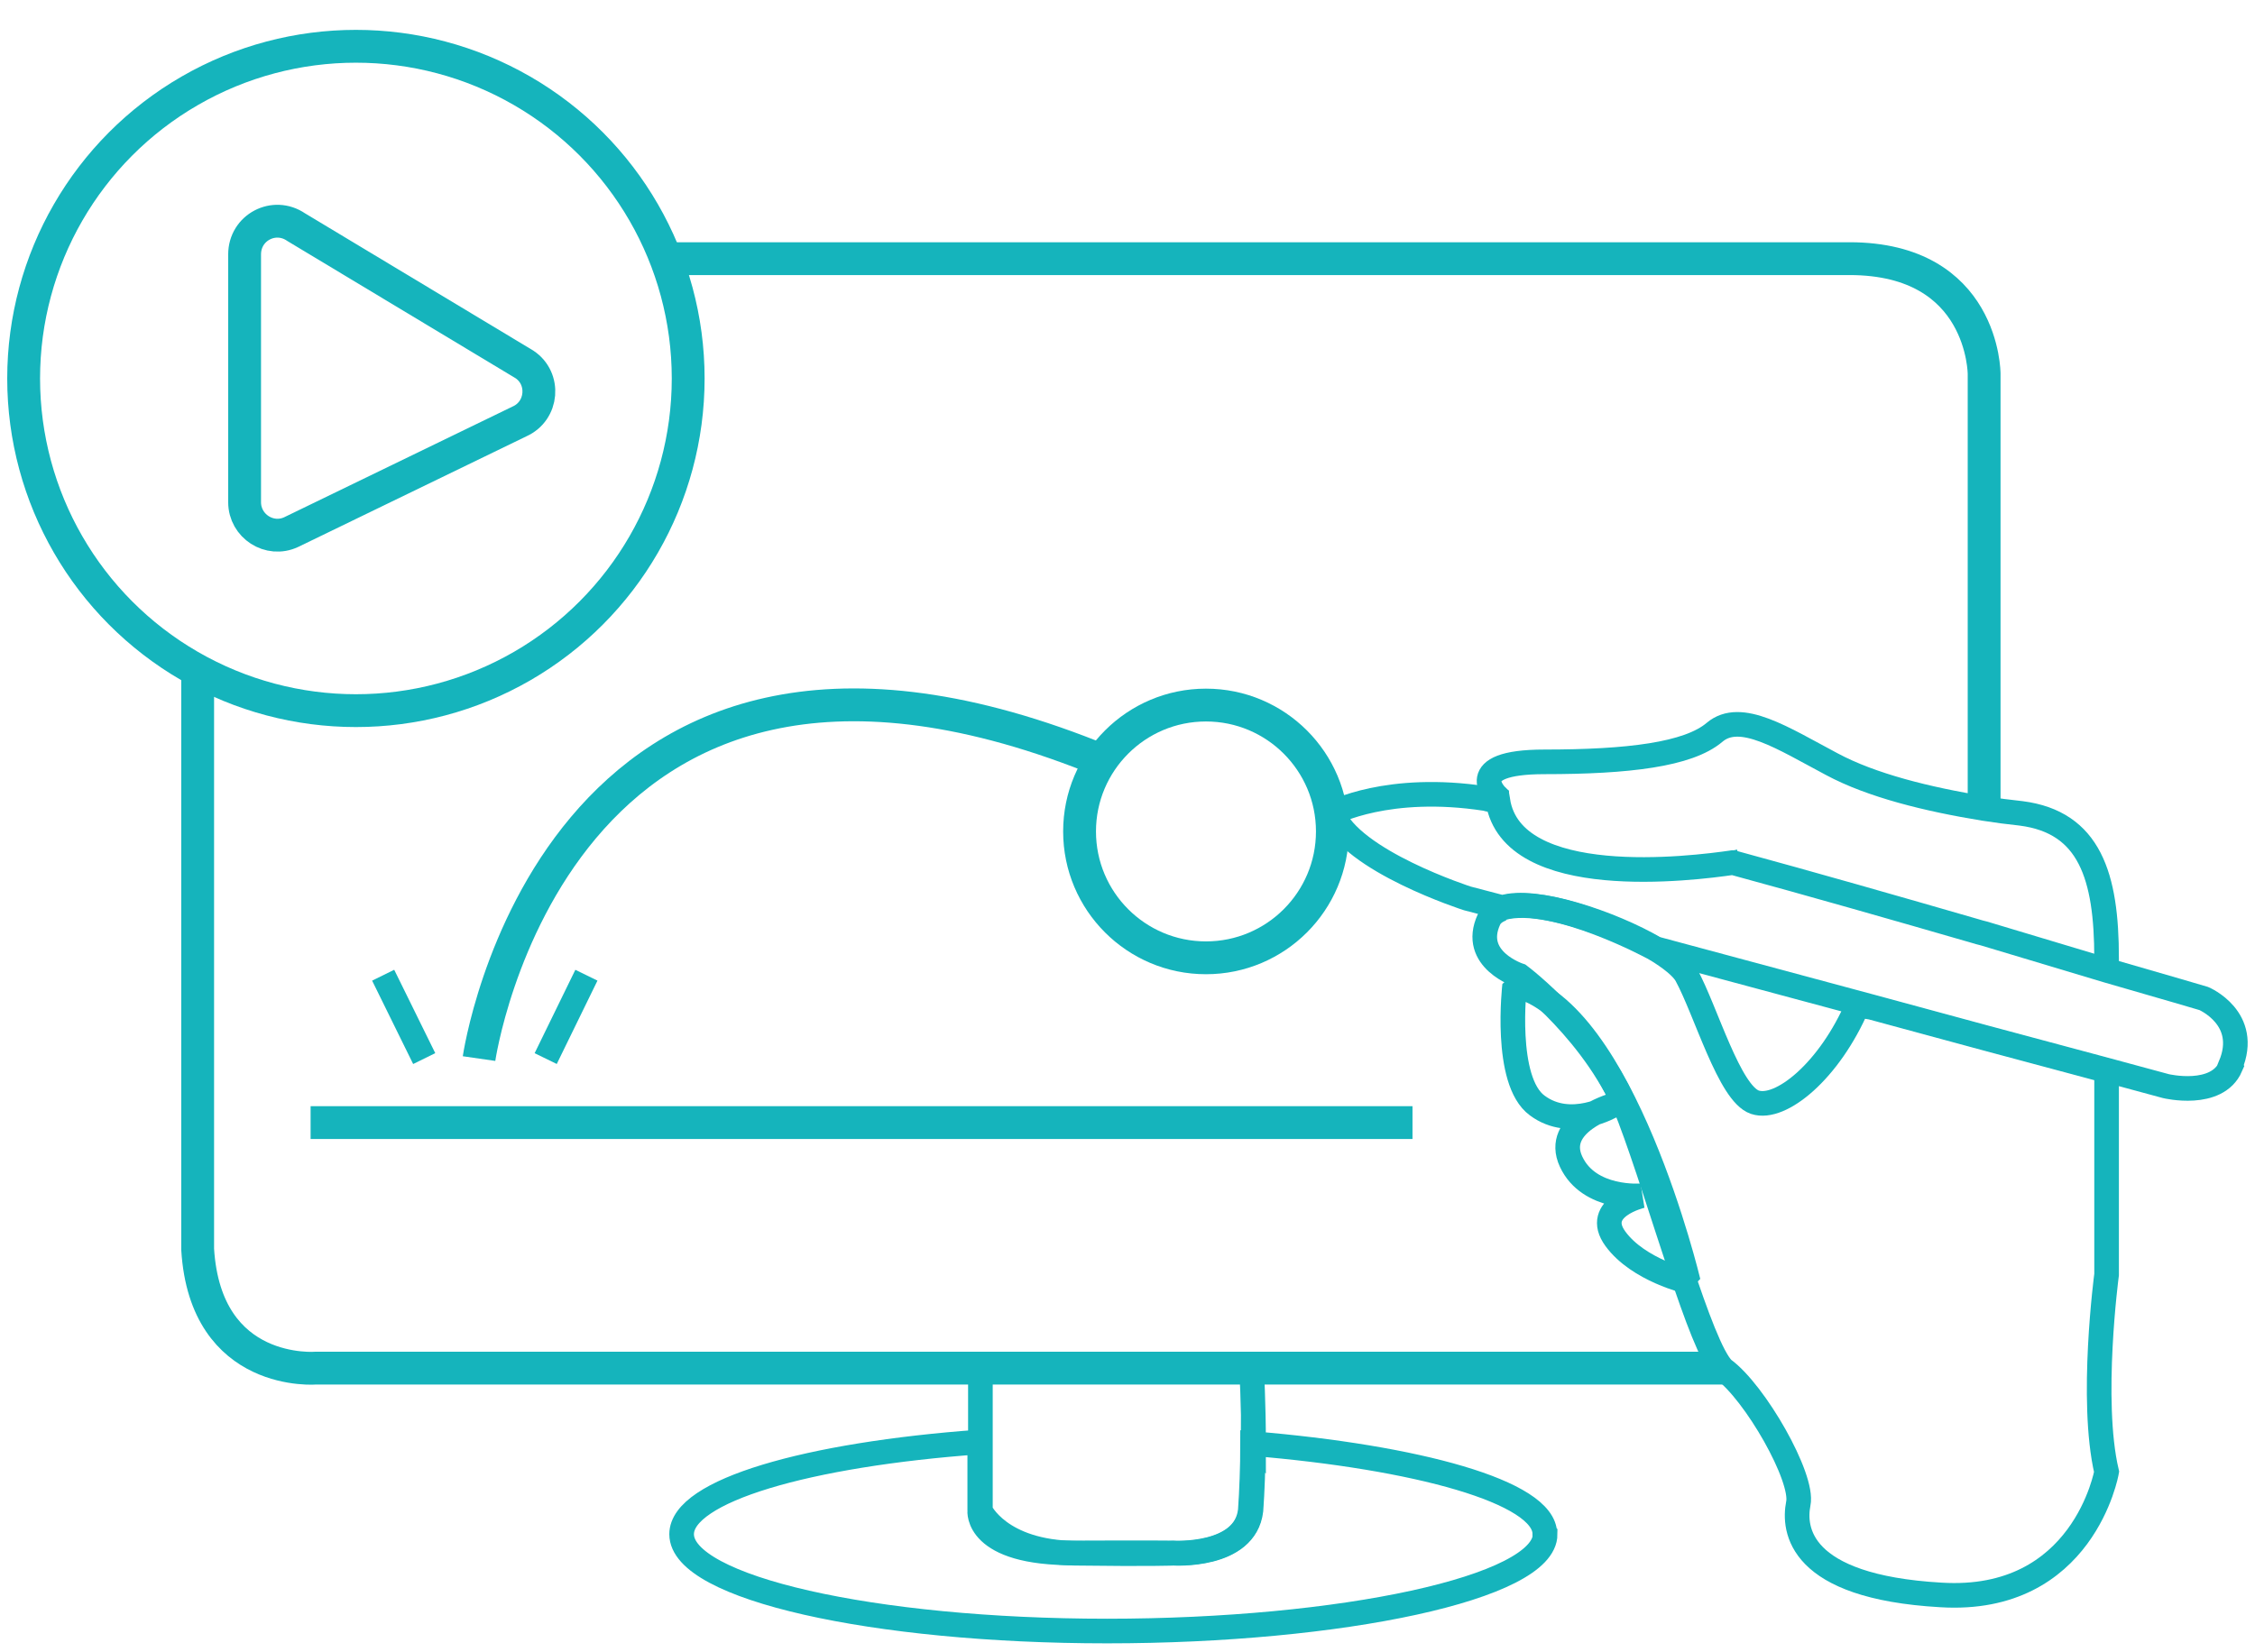
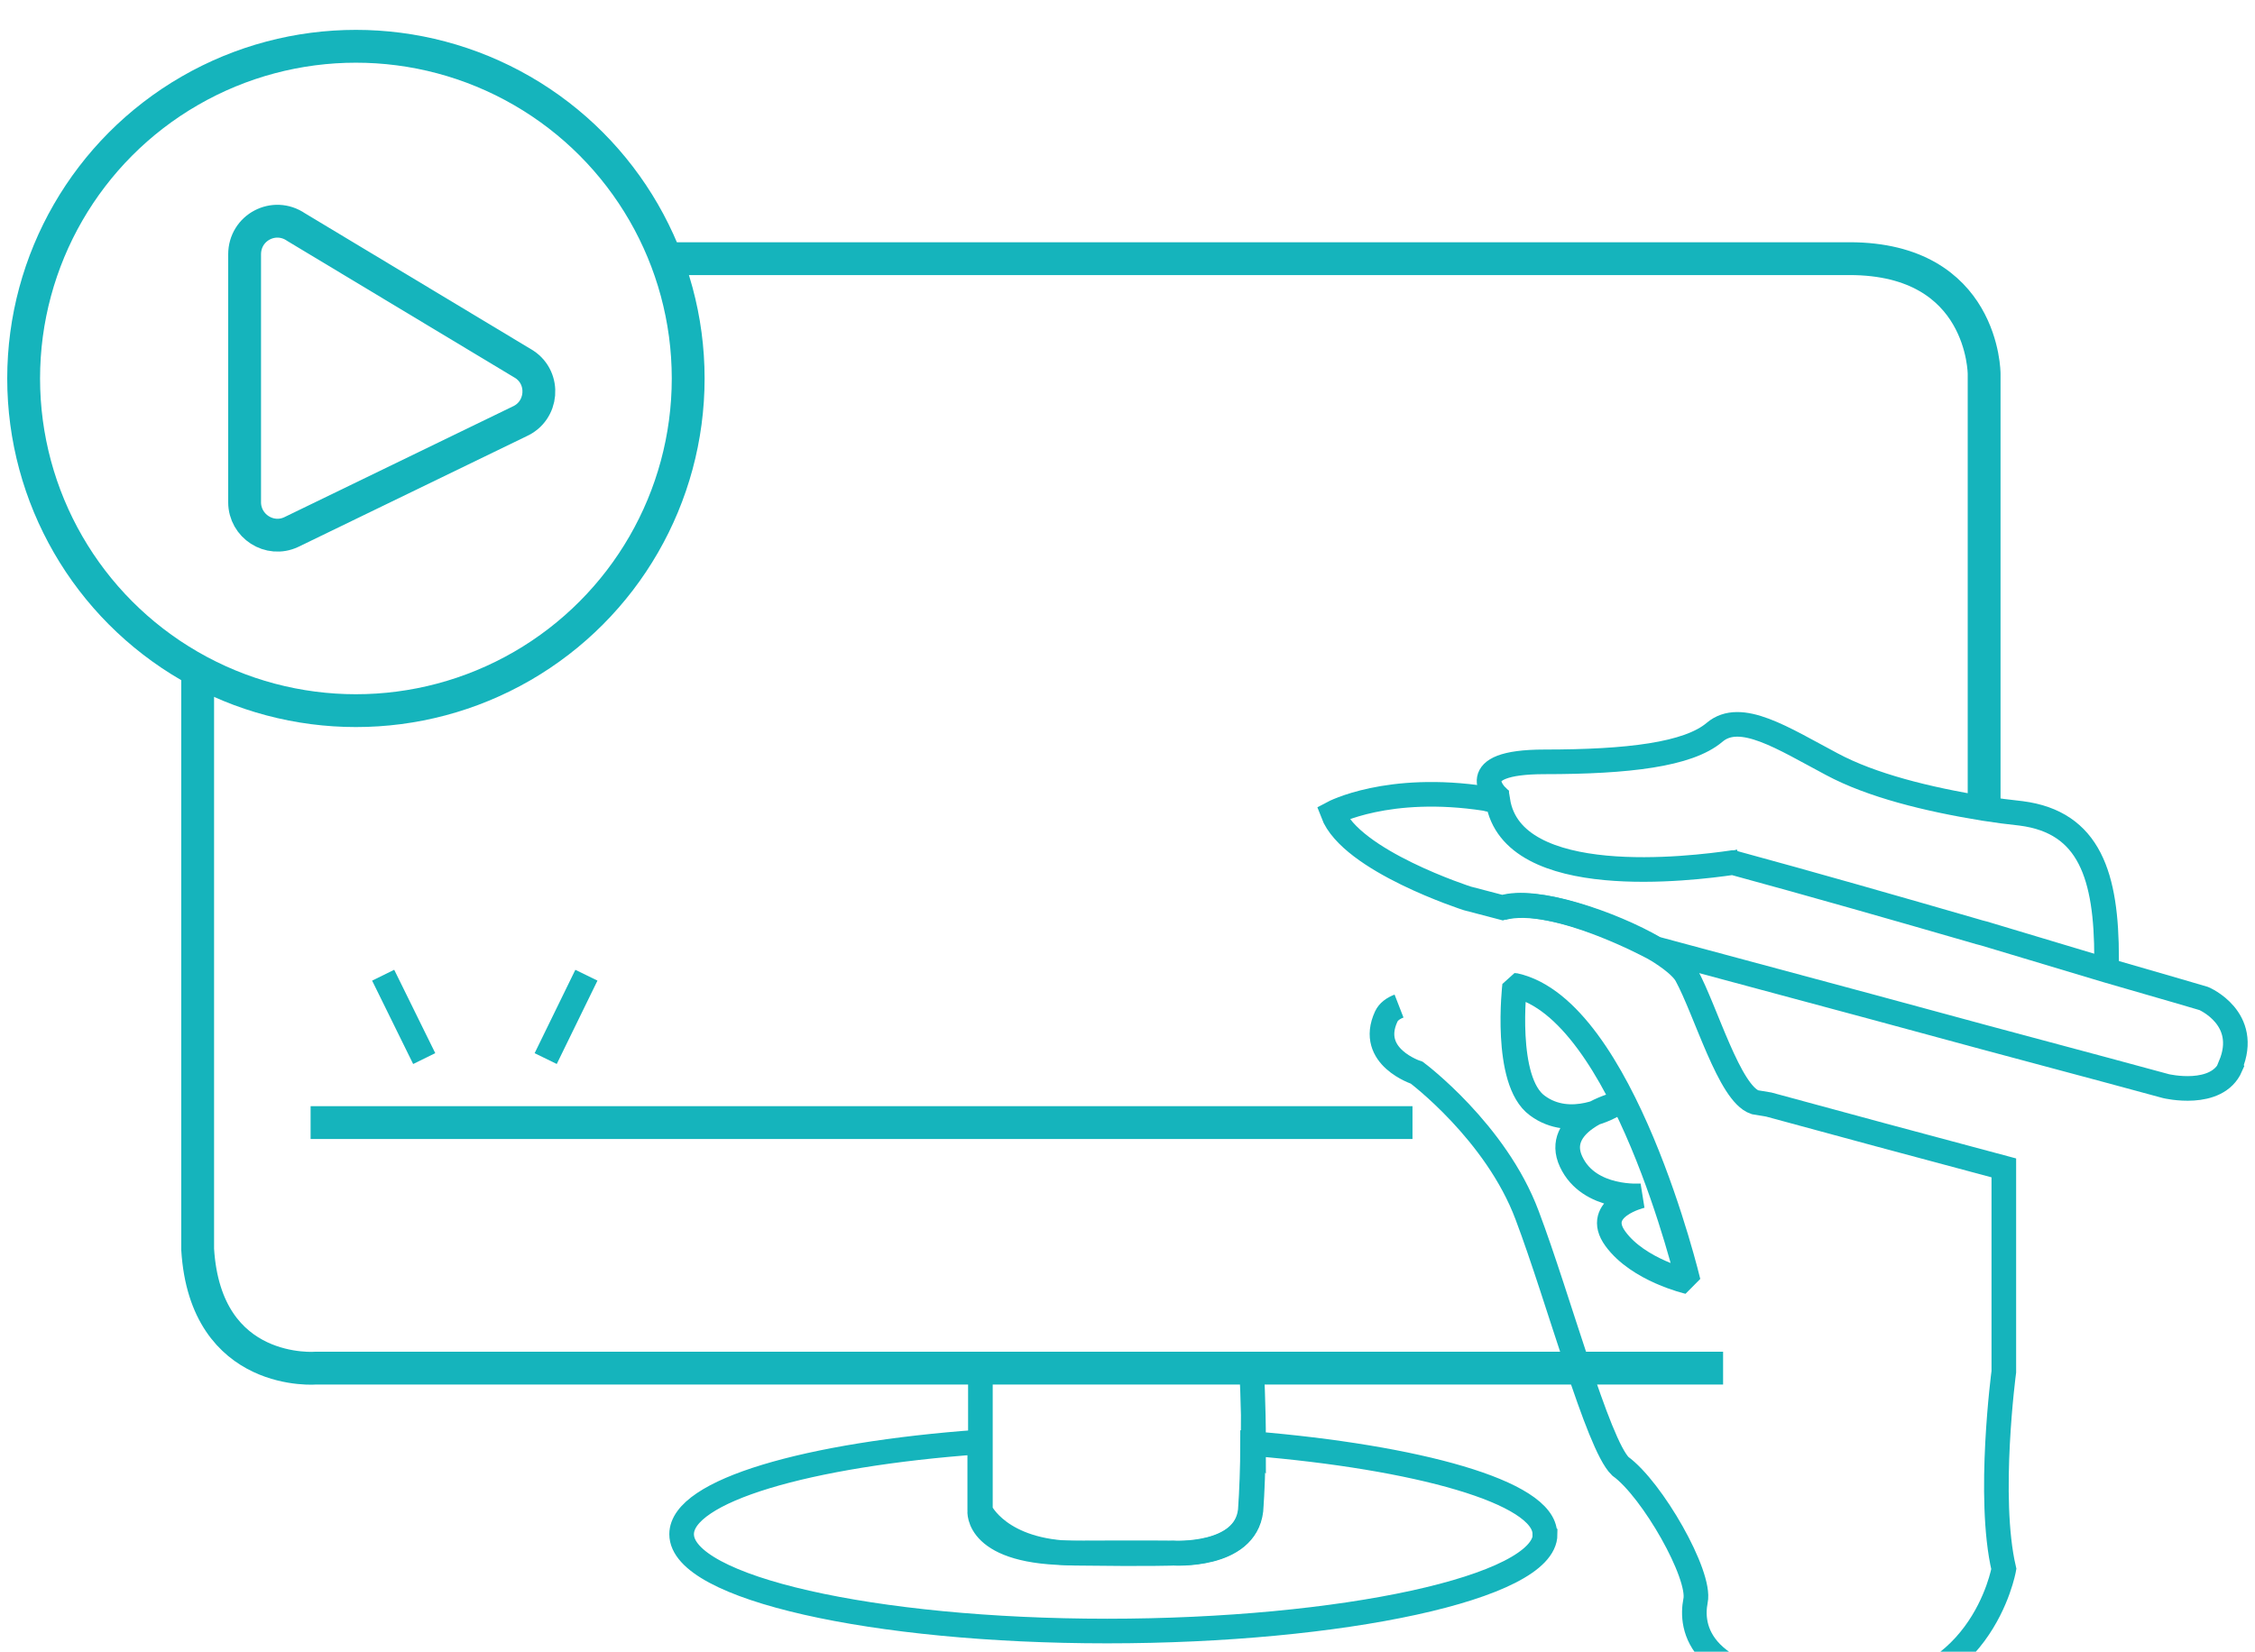
<svg xmlns="http://www.w3.org/2000/svg" id="Layer_1" data-name="Layer 1" viewBox="0 0 68.68 50.32">
  <defs>
    <style>
      .cls-1 {
        stroke-linecap: round;
        stroke-linejoin: bevel;
      }

      .cls-1, .cls-2 {
        stroke-width: .75px;
      }

      .cls-1, .cls-2, .cls-3 {
        fill: none;
        stroke: #15b4bc;
      }

      .cls-2, .cls-3 {
        stroke-miterlimit: 10;
      }
    </style>
  </defs>
  <path class="cls-3" d="m6.02,20.2v17.86c.24,3.92,3.62,3.62,3.62,3.62h42.84" />
  <path class="cls-3" d="m20.43,7.88h35.9c4.1,0,4.1,3.51,4.1,3.51v13.24" />
  <circle class="cls-3" cx="10.84" cy="11.53" r="10.12" />
  <line class="cls-3" x1="9.46" y1="34.2" x2="43.02" y2="34.2" />
  <line class="cls-2" x1="11.67" y1="29.71" x2="12.92" y2="32.25" />
  <line class="cls-2" x1="17.86" y1="29.71" x2="16.62" y2="32.25" />
-   <path class="cls-3" d="m14.59,32.25s2.26-15.7,18.67-9.2" />
-   <circle class="cls-3" cx="36.73" cy="25.33" r="3.85" />
  <path class="cls-2" d="m38.17,43.97c0,.72-.03,1.49-.07,2.04-.17,1.45-2.36,1.31-2.36,1.31,0,0-.67.03-2.99,0-2.32-.03-2.89-1.29-2.89-1.29v-4.34h8.26s.06,1.11.06,2.29Z" />
  <path class="cls-2" d="m47.06,46.74c0,1.63-6.21,2.95-13.34,2.95s-12.96-1.32-12.96-2.95c0-1.32,3.82-2.43,9.08-2.81v2.09s-.15,1.31,2.89,1.29c2.32-.01,2.99,0,2.99,0,0,0,2.2.14,2.36-1.29.04-.56.07-1.32.07-2.04,4.97.41,8.9,1.47,8.9,2.75Z" />
  <path class="cls-3" d="m7.45,7.75v7.55c0,.73.76,1.22,1.42.91l6.95-3.37c.72-.32.8-1.31.15-1.74l-6.95-4.18c-.67-.46-1.57.01-1.57.83Z" />
  <line class="cls-2" x1="60.13" y1="28.37" x2="60.13" y2="28.3" />
  <path class="cls-2" d="m45.61,24.42s-.03-.11-.03-.17c0,0-1.08-1.04,1.46-1.04s4.38-.22,5.18-.9c.79-.67,2.08.18,3.57.97,1.21.65,2.91,1.07,4.63,1.35.38.06.76.11,1.14.15,2.09.27,2.6,1.92,2.6,4.41v.39" />
  <path class="cls-2" d="m53.01,26.24s-.1.03-.24.06" />
-   <path class="cls-2" d="m50.42,28.91c.46.28.81.56.94.79.6,1.1,1.31,3.62,2.09,3.88s2.27-.95,3.13-2.96l.42.07,3.43.93,3.73,1v6.21s-.51,3.83,0,6.01c0,0-.7,4.02-5.05,3.75-4.35-.25-4.49-2.01-4.34-2.78.17-.79-1.32-3.4-2.29-4.1-.69-.67-1.88-5.11-2.84-7.65-.95-2.54-3.36-4.34-3.36-4.34,0,0-1.5-.48-.93-1.71.07-.15.21-.25.39-.32" />
+   <path class="cls-2" d="m50.42,28.91c.46.28.81.56.94.79.6,1.1,1.31,3.62,2.09,3.88l.42.07,3.43.93,3.73,1v6.21s-.51,3.83,0,6.01c0,0-.7,4.02-5.05,3.75-4.35-.25-4.49-2.01-4.34-2.78.17-.79-1.32-3.4-2.29-4.1-.69-.67-1.88-5.11-2.84-7.65-.95-2.54-3.36-4.34-3.36-4.34,0,0-1.5-.48-.93-1.71.07-.15.21-.25.39-.32" />
  <path class="cls-2" d="m67.94,32.49c-.42.97-1.97.6-1.97.6l-1.81-.49-3.73-1-3.43-.93-6.58-1.77c-1.35-.79-3.69-1.57-4.66-1.25l-1.07-.28s-3.55-1.14-4.1-2.6c0,0,1.68-.9,4.66-.44.08.03.22.04.37.07.44,2.75,5.91,2.06,7.15,1.88h.01c2.39.65,5.01,1.4,7.36,2.08.1.03.2.06.29.08,1.39.42,2.67.8,3.73,1.12,1.81.52,2.96.86,2.96.86,0,0,1.42.6.81,2.05Z" />
  <path class="cls-1" d="m46.13,30.02s-.34,2.91.69,3.66c1.02.76,2.29,0,2.29,0,0,0-1.81.53-1.26,1.71s2.15,1.04,2.15,1.04c0,0-1.5.35-.8,1.31s2.22,1.31,2.22,1.31c0,0-1.98-8.3-5.28-9.03Z" />
  <path class="cls-2" d="m50.42,28.91s-3.06-1.68-4.66-1.25" />
</svg>